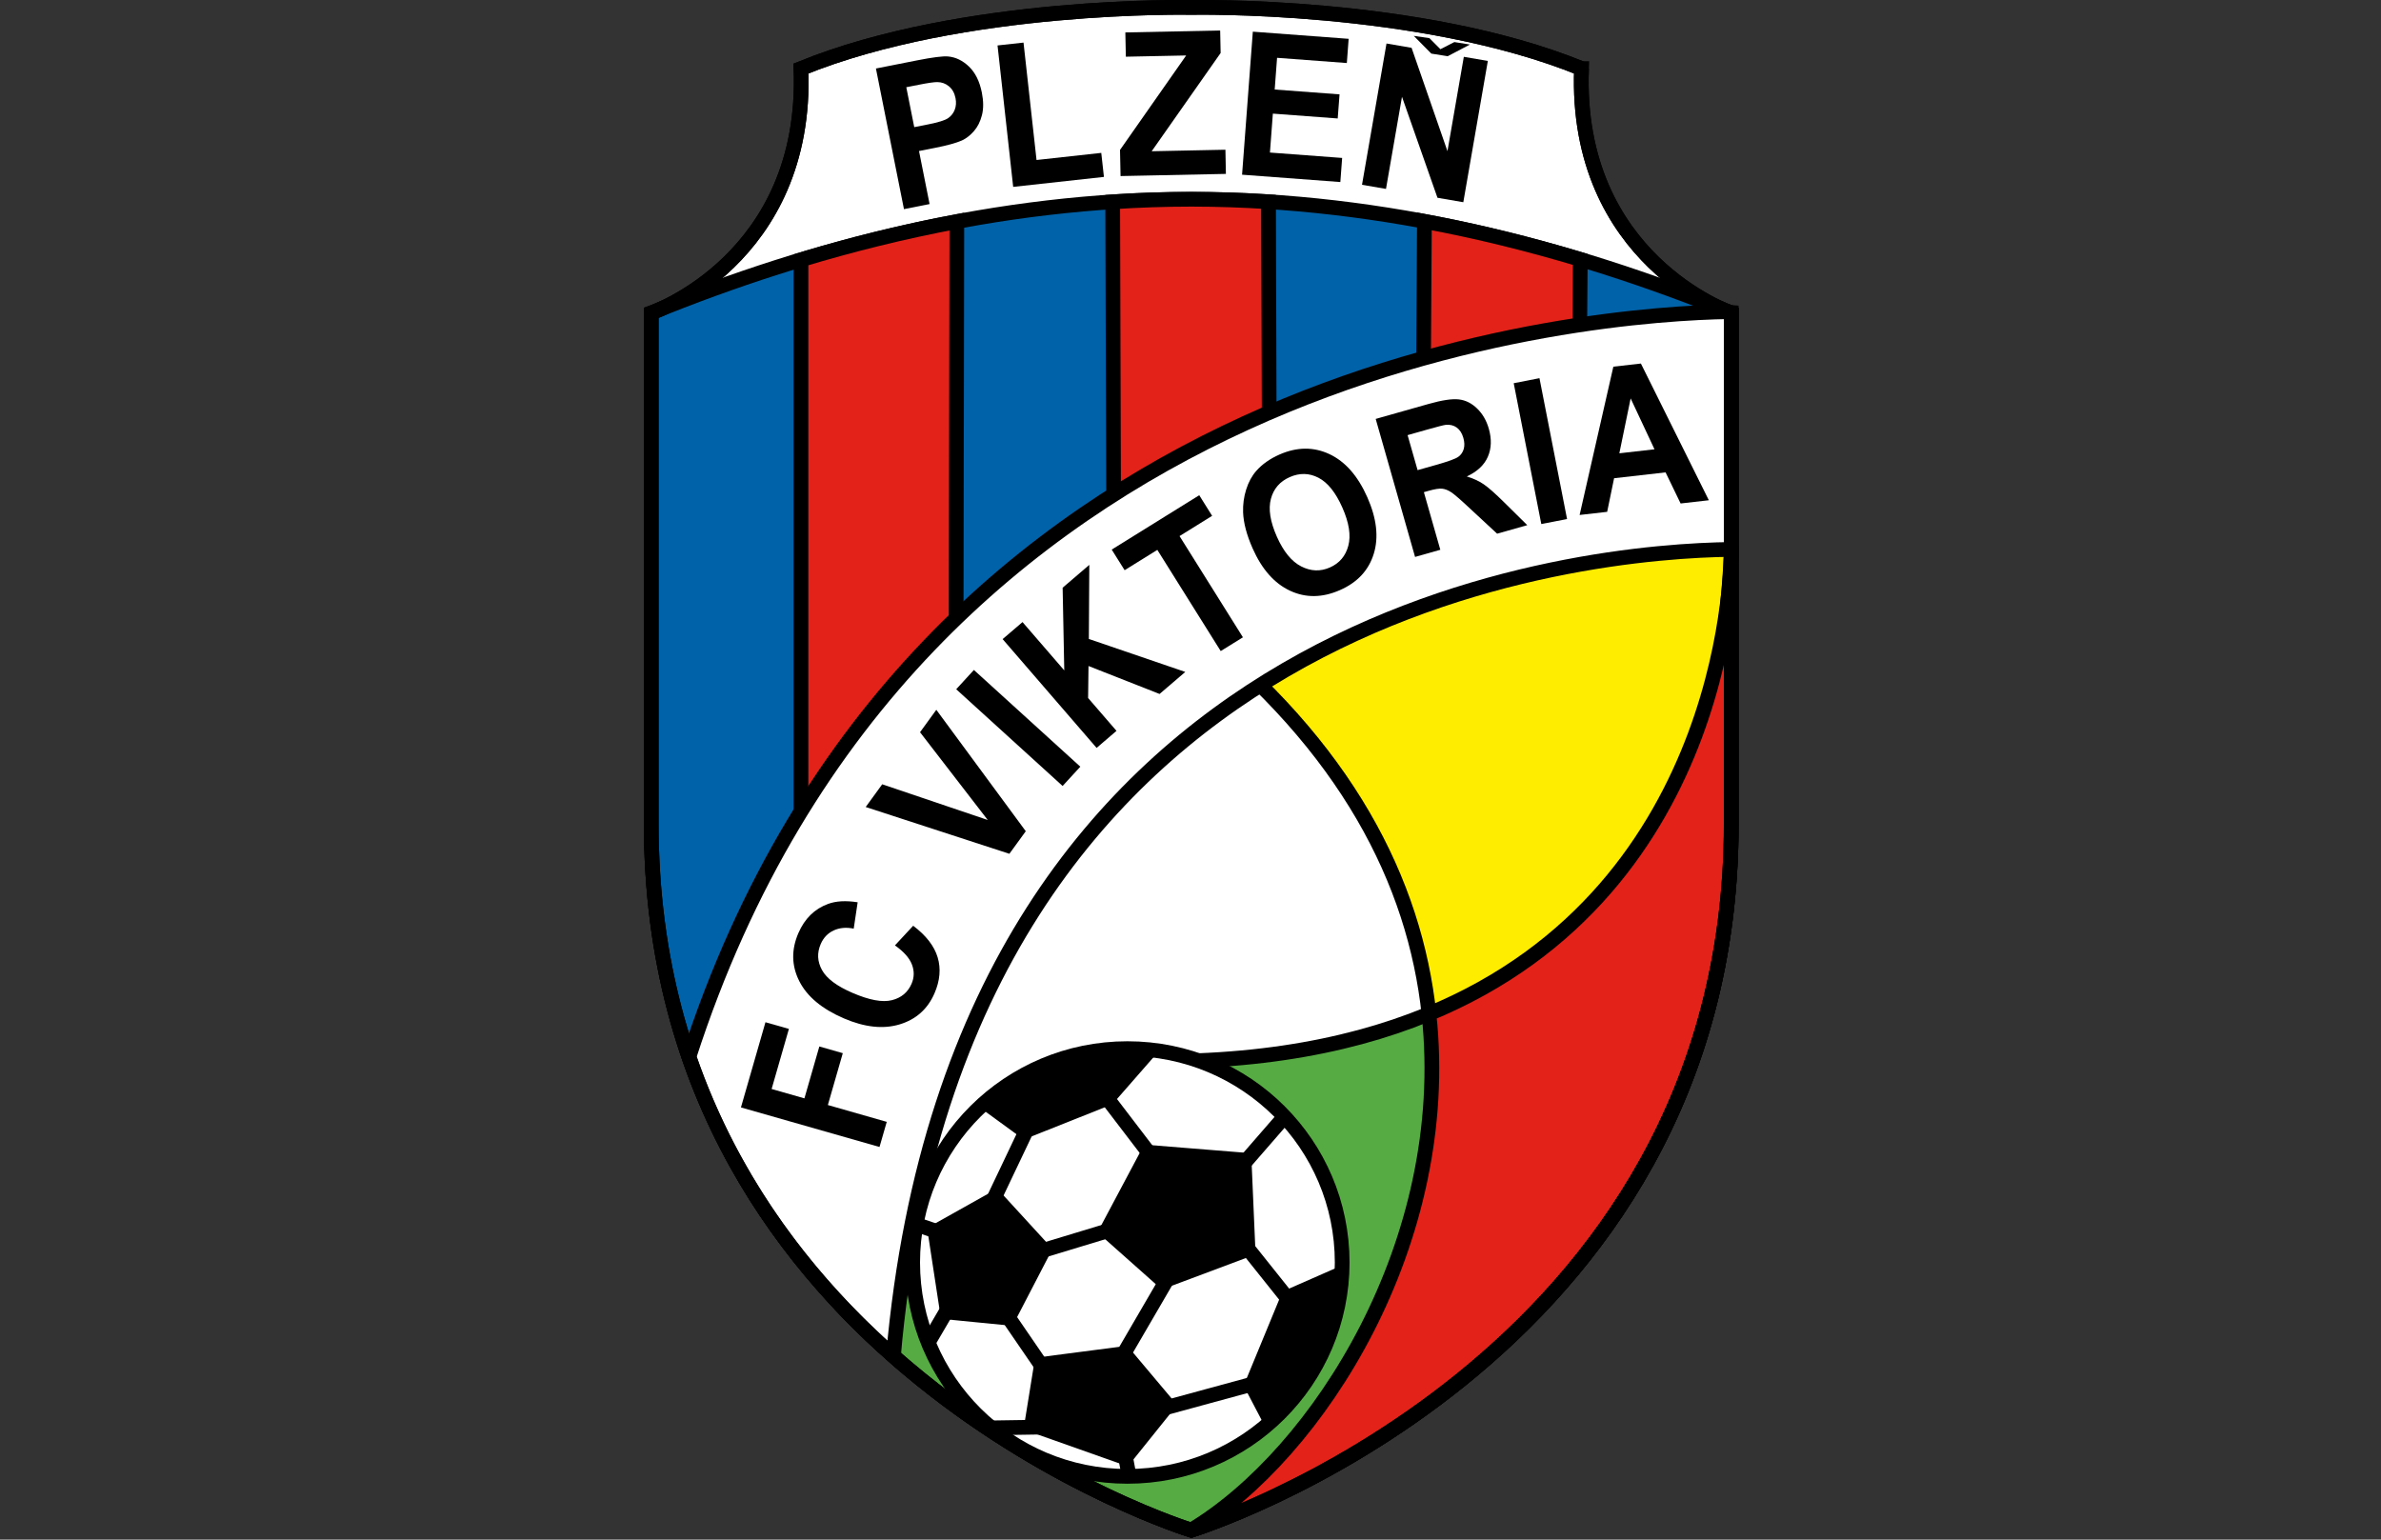
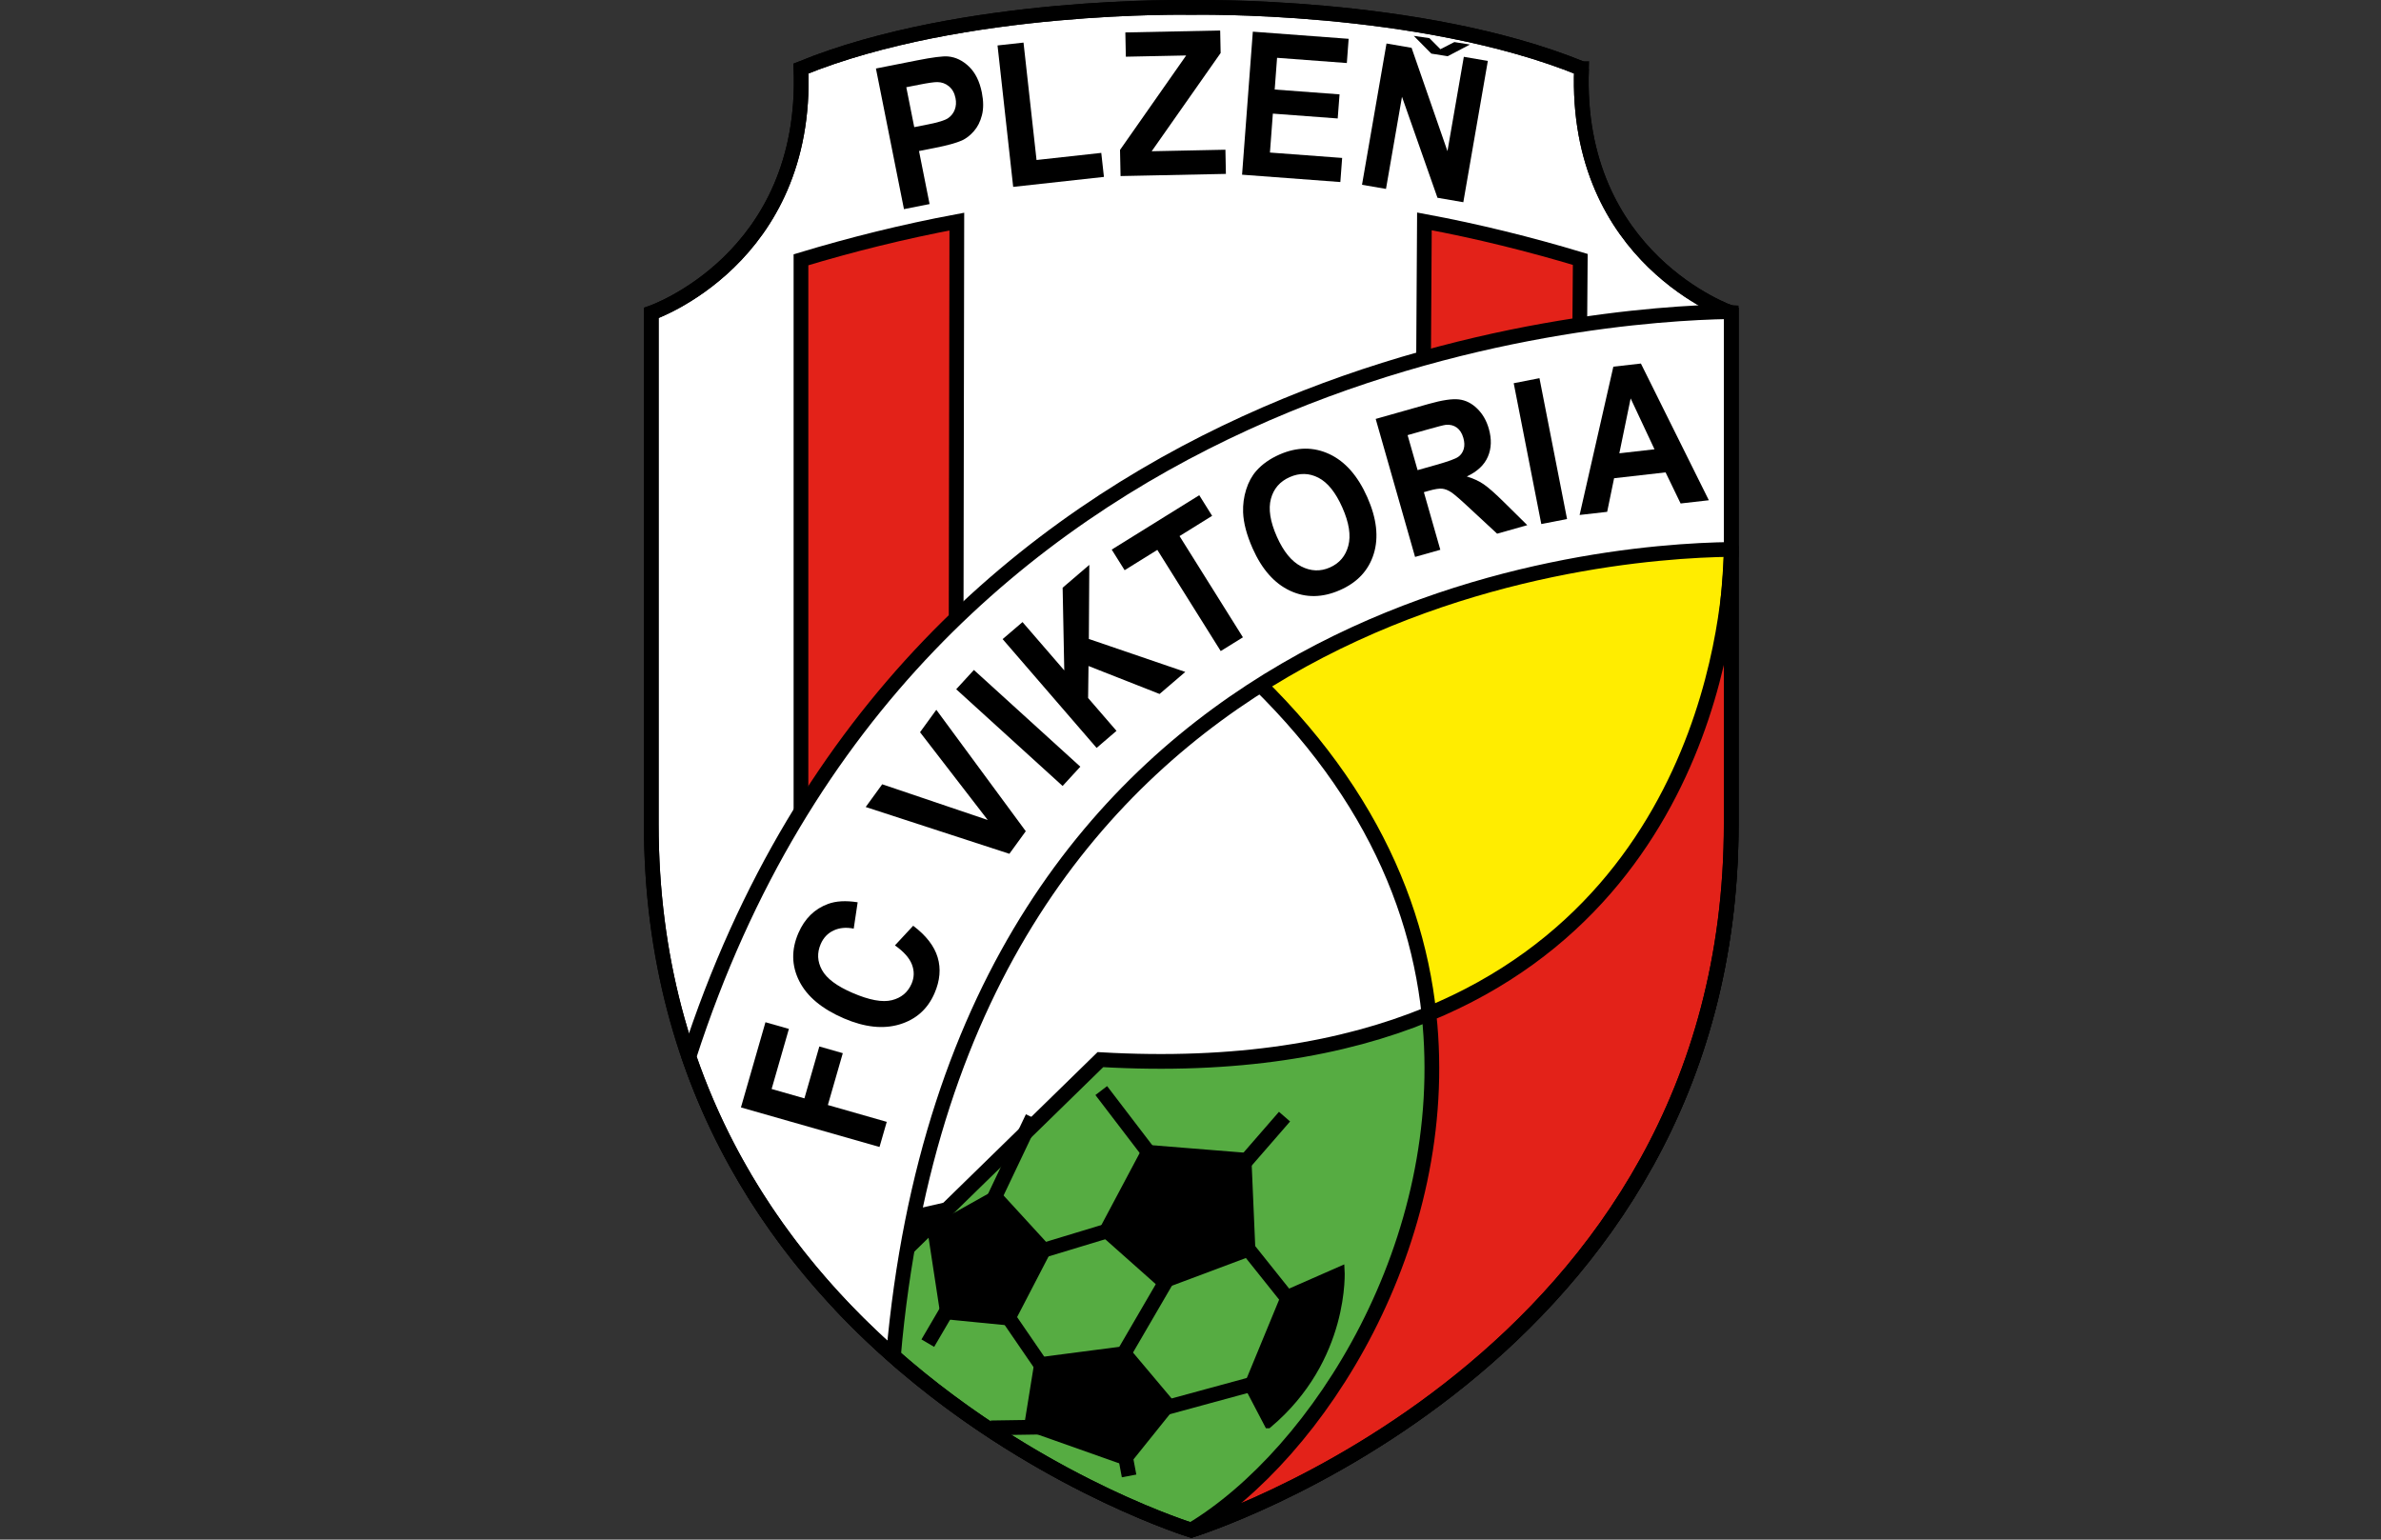
<svg xmlns="http://www.w3.org/2000/svg" enable-background="new 0 0 382.555 537.444" version="1.0" viewBox="0 0 832 538" xml:space="preserve">
  <rect x="0" y="0" width="832" height="538" fill="#333333" stroke="none" />
  <g clip-rule="evenodd" fill-rule="evenodd" stroke="#000" stroke-miterlimit="2.613" stroke-width="5.146">
    <path d="m552.63 23.953c-56.605-23.061-136.37-21.351-136.37-21.351s-79.764-1.71-136.37 21.351c2.572 66.621-52.317 85.411-52.317 85.411v178.51c0 188.75 188.69 246.83 188.69 246.83s188.69-58.078 188.69-246.83v-178.51c-1e-3 0-54.891-18.79-52.319-85.411z" fill="#fff" />
-     <path d="m416.26 69.617c-67.755 0-132.08 16.655-188.69 39.716v178.5c0 188.76 188.69 246.84 188.69 246.84s188.69-58.078 188.69-246.84v-178.5c-56.605-23.061-120.93-39.716-188.69-39.716z" fill="#0062a9" />
    <polygon transform="translate(225)" points="281.32 223.37 302.76 377.96 69.47 430.92 160.38 236.18" fill="#fff" />
    <path d="m498.78 354.49c-29.276 11.982-66.618 18.521-114.26 15.785l-89.342 87.252c54.138 56.549 121.08 77.15 121.08 77.15 131.22-66.181 82.523-180.19 82.523-180.19z" fill="#56ac42" />
    <path d="m604.95 192.62c-24.015-31.603-188.8 25.412-188.8 25.412 54.366 42.853 78.243 90.167 83.206 136.46 1e-3 0 99.595-13.254 105.6-161.87z" fill="#ffed00" />
    <g fill="#e32219">
      <path d="m334.35 77.435c-18.628 3.485-36.817 8.019-54.463 13.346v294.87l54.034-61.494z" />
      <path d="m552.2 90.65c-17.648-5.312-35.836-9.829-54.463-13.296l-0.428 70.002h54.463z" />
-       <path d="m443.27 70.507c-8.936-0.574-17.944-0.882-27.015-0.882-9.215 0-18.366 0.318-27.444 0.908l0.428 143.44h54.461z" />
    </g>
    <path d="m604.96 109.35c-0.357-0.145-0.715-0.287-1.069-0.431-44.291 0.741-284.27 16.14-363.15 260.35 15.533 45.182 42.88 79.354 71.448 104.56 23.249-264.08 244.39-281.26 292.77-281.84v-82.632z" fill="#fff" />
    <path d="m498.78 354.49c107.75-44.092 106.16-161.87 106.16-161.87v95.224c0 188.75-188.69 246.83-188.69 246.83 44.432-26.701 91.6-100.78 83.089-180.19z" fill="#e32219" />
-     <path d="m393.96 515.9c41.443 0 75.044-33.463 75.044-74.736s-33.601-74.73-75.044-74.73c-41.448 0-75.047 33.457-75.047 74.73s33.599 74.736 75.047 74.736z" fill="#fff" />
  </g>
  <path d="m332.21 455.68-8.004 13.67m4.859-38.438-9.146-3.135m40.882-37.295-15.439 32.461m14.58 15.369 32.877-9.961m-8.003-47.261 20.011 26.191m27.447 1.992 16.579-19.072m-14.866 43.559 17.725 22.207m-48.315 37.008 36.596-9.961m-49.459-6.264 19.726-33.879m-44.315 37.295-16.009-23.35m-3.716 42.141 18.869-0.287m27.73 7.969 1.715 9.111" fill="none" stroke="#000" stroke-miterlimit="2.613" stroke-width="5.146" />
  <g clip-rule="evenodd" fill-rule="evenodd">
    <g stroke="#000" stroke-miterlimit="2.613" stroke-width="2.559">
      <path d="m443.13 497.82-7.148-13.664 13.151-31.887 19.441-8.537s2.001 31.032-25.444 54.088z" />
-       <path d="m403.39 367.14-15.437 17.654-30.019 11.953-14.865-10.816s24.016-23.913 60.321-18.791z" />
      <polygon transform="translate(225)" points="100.35 429.78 104.92 459.67 128.08 461.95 141.23 436.61 123.22 416.96" />
      <polygon transform="translate(225)" points="160.1 430.35 181.25 449.14 212.42 437.46 210.98 404.16 175.54 401.31" />
      <polygon transform="translate(225)" points="137.8 475.61 134.08 498.67 168.68 510.91 184.68 490.99 168.39 471.63" />
    </g>
    <path d="m321.03 29.624c3.233-0.639 5.398-0.951 6.497-0.935 1.516 3e-3 2.867 0.489 4.053 1.465 1.185 0.974 1.956 2.353 2.312 4.143 0.289 1.45 0.199 2.795-0.267 4.022-0.464 1.23-1.242 2.221-2.328 2.971-1.087 0.747-3.394 1.469-6.914 2.165l-4.915 0.973-2.78-13.947zm3.797 41.685-3.696-18.536 5.856-1.156c4.061-0.803 7.112-1.649 9.151-2.54 1.494-0.69 2.889-1.774 4.181-3.25 1.292-1.474 2.227-3.335 2.804-5.587 0.577-2.25 0.567-4.884-0.034-7.903-0.781-3.91-2.275-6.929-4.482-9.059-2.21-2.13-4.655-3.313-7.337-3.551-1.759-0.164-5.367 0.294-10.819 1.371l-14.374 2.842 9.797 49.138z" />
    <polygon transform="translate(225)" points="160.75 61.819 129.04 65.303 123.57 15.88 132.65 14.884 137.2 55.909 159.82 53.424" />
    <polygon transform="translate(225)" points="201.37 10.655 201.53 18.519 177.44 52.849 203.2 52.318 203.37 60.766 166.56 61.522 166.37 52.39 189.49 19.381 168.41 19.815 168.23 11.333" />
    <polygon transform="translate(225)" points="220.42 31.285 243.08 32.975 242.44 41.396 219.78 39.703 218.76 53.306 243.99 55.191 243.36 63.611 209.02 61.046 212.78 11.067 246.26 13.566 245.63 22.024 221.25 20.203" />
    <polygon transform="translate(225)" points="294.9 21.296 286.33 70.663 277.3 69.11 264.9 33.82 259.31 66.013 250.93 64.572 259.49 15.204 268.25 16.709 280.79 52.821 286.51 19.853" />
    <polygon transform="translate(225)" points="275.15 18.732 275.29 18.756 275.29 18.759 276.61 18.964 280.75 19.625 280.74 19.613 280.89 19.635 288.65 15.564 283.19 14.703 278.33 17.196 274.49 13.333 269.02 12.538" />
    <polygon transform="translate(225)" points="56.09 383.81 61.306 365.68 69.499 368.02 64.283 386.14 84.859 392.02 82.331 400.8 33.909 386.98 42.477 357.21 50.668 359.54 44.629 380.54" />
    <path d="m312.72 330.36 6.378-6.867c4.506 3.404 7.355 7.078 8.544 11.027 1.191 3.949 0.825 8.145-1.099 12.58-2.386 5.502-6.442 9.123-12.166 10.857-5.725 1.734-12.223 1.031-19.493-2.092-7.689-3.311-12.888-7.658-15.601-13.043-2.711-5.385-2.808-10.98-0.296-16.775 2.196-5.057 5.647-8.449 10.358-10.178 2.793-1.031 6.243-1.225 10.349-0.574l-1.377 9.205c-2.61-0.527-4.947-0.322-7.005 0.633s-3.568 2.537-4.529 4.752c-1.333 3.076-1.187 6.1 0.441 9.07 1.63 2.977 5.194 5.643 10.699 8.01 5.839 2.514 10.406 3.363 13.702 2.543 3.297-0.814 5.597-2.73 6.904-5.742 0.961-2.215 1.002-4.465 0.122-6.744-0.881-2.279-2.856-4.5-5.931-6.662z" />
    <polygon transform="translate(225)" points="102.18 248.03 133.44 290.46 127.71 298.35 77.506 282 83.277 274.06 120.15 286.54 96.49 255.87" />
    <polygon transform="translate(225)" points="109.13 240.85 115.31 234.11 152.5 267.91 146.31 274.65" />
    <polygon transform="translate(225)" points="155.64 197.39 155.48 223.28 189.18 234.8 180.19 242.5 155.36 232.73 155.22 243.91 165.14 255.39 158.19 261.35 125.35 223.33 132.3 217.38 146.89 234.26 146.32 205.37" />
    <polygon transform="translate(225)" points="198.56 180.25 187.17 187.33 209.32 222.7 201.56 227.51 179.41 192.15 167.98 199.25 163.47 192.05 194.06 173.05" />
    <path d="m444.1 174.3c0.955-3.546 3.149-6.075 6.583-7.586 3.454-1.519 6.797-1.444 10.028 0.226 3.229 1.667 6.006 5.131 8.338 10.386 2.358 5.317 3.059 9.776 2.101 13.374s-3.108 6.132-6.46 7.605c-3.328 1.465-6.674 1.333-10.028-0.394-3.357-1.726-6.182-5.186-8.484-10.378-2.339-5.276-3.033-9.687-2.078-13.233zm6.676 32.121c5.479 2.562 11.294 2.492 17.452-0.217 6.094-2.678 10.028-6.907 11.81-12.686 1.778-5.779 1.028-12.368-2.256-19.771-3.308-7.465-7.726-12.488-13.248-15.067s-11.329-2.531-17.426 0.146c-3.369 1.485-6.085 3.4-8.145 5.751-1.529 1.743-2.698 3.901-3.51 6.476-0.809 2.574-1.169 5.237-1.072 7.985 0.144 3.724 1.257 7.919 3.328 12.59 3.238 7.299 7.589 12.229 13.067 14.793z" />
    <path d="m491.86 152.05 6.873-1.944c3.568-1.009 5.719-1.56 6.457-1.648 1.503-0.142 2.789 0.174 3.853 0.951 1.066 0.778 1.834 1.979 2.297 3.599 0.413 1.449 0.46 2.738 0.141 3.87-0.319 1.135-0.943 2.046-1.881 2.736-0.932 0.691-3.513 1.633-7.743 2.83l-6.504 1.84zm11.435 40.064-5.745-20.13 1.787-0.504c2.021-0.574 3.551-0.812 4.579-0.712 1.028 0.103 2.098 0.521 3.214 1.26 1.113 0.74 3.334 2.667 6.65 5.779l9.366 8.688 10.535-2.981-8.001-7.901c-3.185-3.151-5.602-5.288-7.254-6.407-1.652-1.121-3.612-2.023-5.877-2.711 3.653-1.698 6.111-3.999 7.362-6.901 1.254-2.902 1.365-6.163 0.331-9.782-0.812-2.849-2.174-5.2-4.084-7.055-1.91-1.853-4.037-2.917-6.387-3.185-2.353-0.272-5.859 0.252-10.526 1.573l-18.533 5.244 13.761 48.223z" />
    <polygon transform="translate(225)" points="303.94 133.91 312.94 132.15 322.58 181.37 313.58 183.12" />
    <path d="m565.85 158.4 3.952-19.182 8.335 17.783zm7.535-31.364-9.627 1.094-11.789 51.82 9.627-1.096 2.42-11.741 17.991-2.049 5.253 10.869 9.864-1.124z" />
  </g>
  <path d="m552.63 23.953c-56.605-23.061-136.37-21.351-136.37-21.351s-79.764-1.71-136.37 21.351c2.572 66.621-52.317 85.411-52.317 85.411v178.51c0 188.75 188.69 246.83 188.69 246.83s188.69-58.078 188.69-246.83m-1e-3 0v-178.51s-54.891-18.79-52.318-85.411" fill="none" stroke="#000" stroke-miterlimit="2.613" stroke-width="5.146" />
</svg>